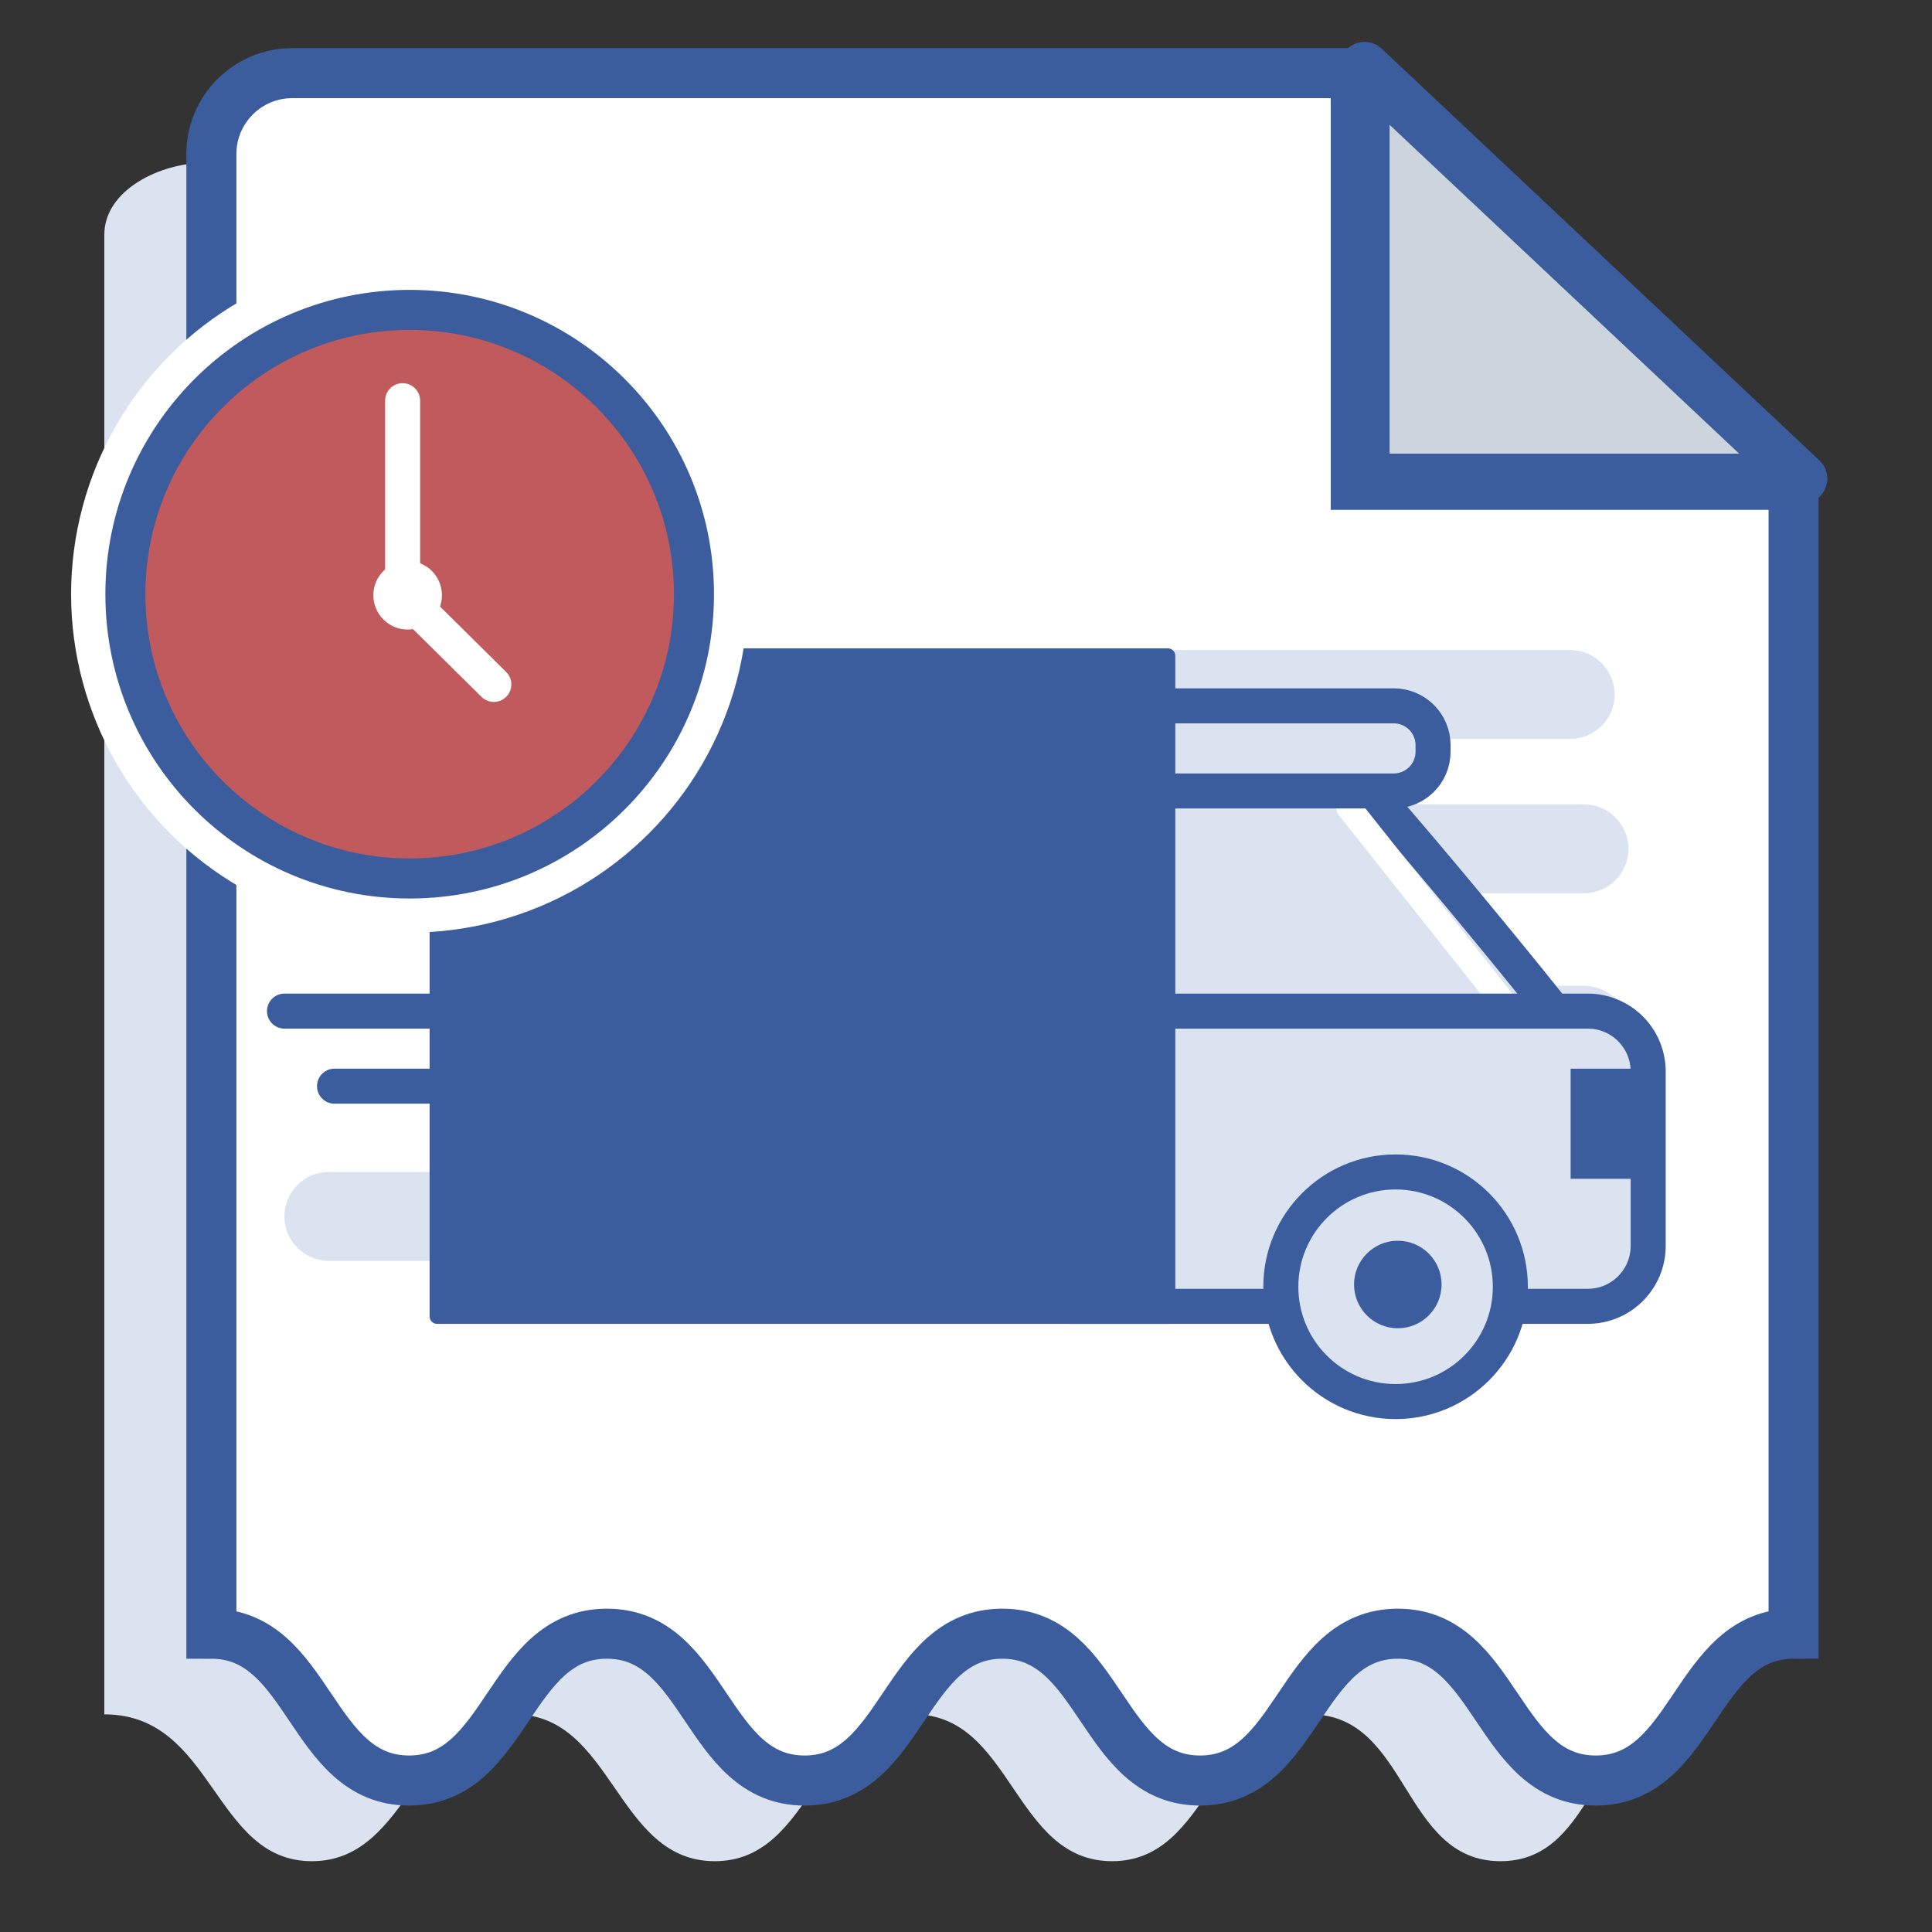
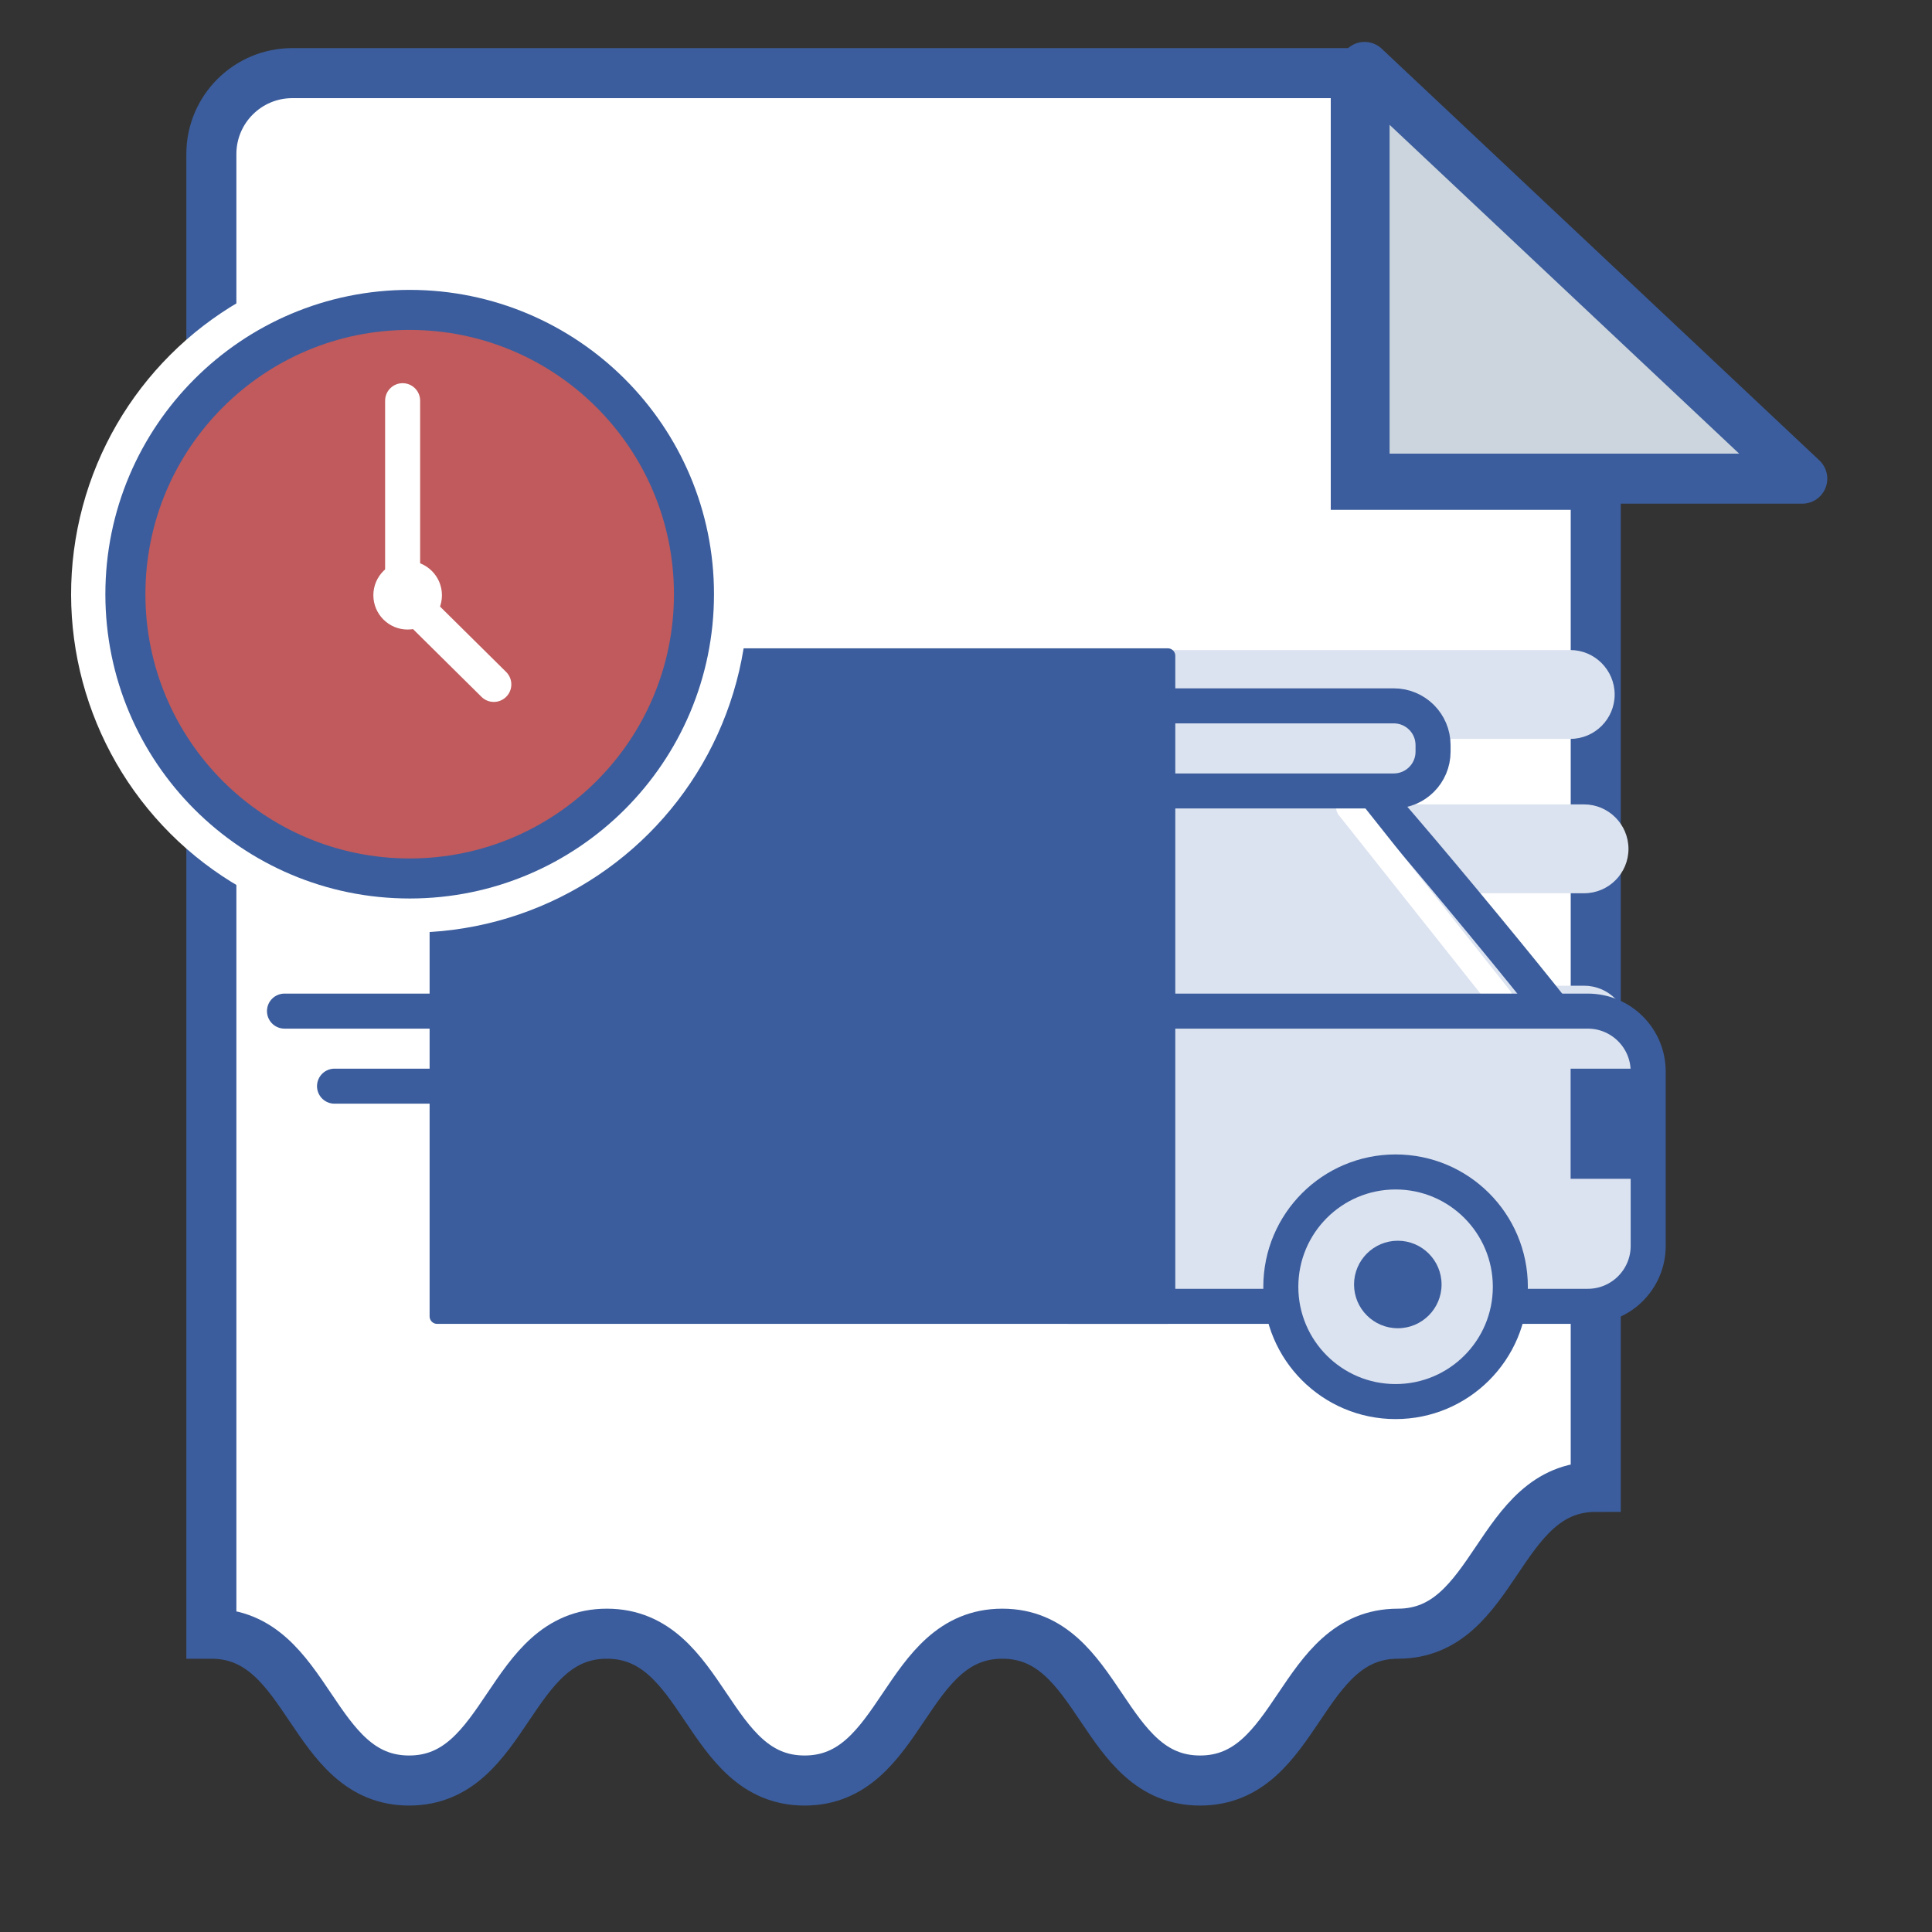
<svg xmlns="http://www.w3.org/2000/svg" id="Layer_1" x="0px" y="0px" viewBox="0 0 2000 2000" style="enable-background:new 0 0 2000 2000;" xml:space="preserve">
  <rect x="0" y="0" width="2000" height="2000" fill="#333333" stroke="none" />
  <style type="text/css">
	.st0{fill:#DCE3F0;}
	.st1{fill:#CCD5DD;stroke:#3B5D9D;stroke-width:51.806;stroke-linecap:round;stroke-linejoin:round;stroke-miterlimit:10;}
	.st2{fill:#FFFFFF;stroke:#3B5D9D;stroke-width:51.806;stroke-miterlimit:10;}
	.st3{fill:#DCE3F0;stroke:#3B5D9D;stroke-width:36.264;stroke-miterlimit:10;}
	.st4{fill:none;stroke:#FFFFFF;stroke-width:25.903;stroke-linecap:round;stroke-miterlimit:10;}
	.st5{fill:#3B5D9D;}
	.st6{fill:#3B5D9D;stroke:#3B5D9D;stroke-width:15.542;stroke-linecap:round;stroke-linejoin:round;stroke-miterlimit:10;}
	.st7{fill:none;stroke:#FFFFFF;stroke-width:51.806;stroke-miterlimit:10;}
	.st8{fill:#C05A5C;stroke:#3B5D9D;stroke-width:41.445;stroke-linecap:round;stroke-linejoin:round;stroke-miterlimit:10;}
	.st9{fill:none;stroke:#FFFFFF;stroke-width:36.264;stroke-linecap:round;stroke-linejoin:round;stroke-miterlimit:10;}
	.st10{fill:#FFFFFF;}
	.st11{fill:none;stroke:#3B5D9D;stroke-width:36.264;stroke-linecap:round;stroke-linejoin:round;stroke-miterlimit:10;}
</style>
-   <path class="st0" d="M1313.1,168.6H212.1c-46.3,0-104.1,28.1-104.1,74.4v1531.7c114,0,112.5,152,214.8,152  c102.4,0,107.4-152,209.8-152c102.4,0,104.9,152,207.3,152c102.4,0,103.6-152,206-152c102.3,0,103,152,205.3,152  c102.4,0,102.7-152,205.1-152c102.4,0,94.6,152,197,152c102.4,0,93.4-152,197-152V585.4L1313.1,168.6z" />
  <g>
    <polygon class="st1" points="1865.7,495.5 1412.6,69.3 1412.6,495.5  " />
-     <path class="st2" d="M1403.5,501.9V75.7H302.6c-46.3,0-83.8,37.5-83.8,83.8v1531.7c102.3,0,102.3,152,204.7,152   c102.4,0,102.4-152,204.7-152c102.4,0,102.4,152,204.7,152c102.4,0,102.4-152,204.7-152c102.3,0,102.3,152,204.7,152   c102.4,0,102.4-152,204.8-152c102.4,0,102.4,152,204.8,152c102.4,0,102.4-152,204.8-152V501.9H1403.5z" />
-     <path class="st0" d="M753.8,703.2c0,25.4-20.6,46-46,46h-255c-25.4,0-46-20.6-46-46l0,0c0-25.4,20.6-46,46-46h255   C733.2,657.2,753.8,677.8,753.8,703.2L753.8,703.2z" />
+     <path class="st2" d="M1403.5,501.9V75.7H302.6c-46.3,0-83.8,37.5-83.8,83.8v1531.7c102.3,0,102.3,152,204.7,152   c102.4,0,102.4-152,204.7-152c102.4,0,102.4,152,204.7,152c102.4,0,102.4-152,204.7-152c102.3,0,102.3,152,204.7,152   c102.4,0,102.4-152,204.8-152c102.4,0,102.4-152,204.8-152V501.9H1403.5z" />
    <path class="st0" d="M1625.4,672.9h-250.8h-4.2h-246.6h-4.2H868.9c-25.4,0-46,20.6-46,46c0,25.4,20.6,46,46,46h250.8h4.2h246.6h4.2   h250.8c25.4,0,46-20.6,46-46C1671.4,693.5,1650.8,672.9,1625.4,672.9z" />
    <path class="st0" d="M1639.7,832.7h-250.8h-4.2h-246.6h-4.2H883.2c-25.4,0-46,20.6-46,46c0,25.4,20.6,46,46,46H1134h4.2h246.6h4.2   h250.8c25.4,0,46-20.6,46-46C1685.7,853.3,1665.1,832.7,1639.7,832.7z" />
    <path class="st0" d="M753.8,874.6c0,25.4-20.6,46-46,46h-255c-25.4,0-46-20.6-46-46l0,0c0-25.4,20.6-46,46-46h255   C733.2,828.6,753.8,849.2,753.8,874.6L753.8,874.6z" />
-     <path class="st0" d="M641.4,1259.2c0,25.4-20.6,46-46,46h-255c-25.4,0-46-20.6-46-46l0,0c0-25.4,20.6-46,46-46h255   C620.8,1213.2,641.4,1233.8,641.4,1259.2L641.4,1259.2z" />
    <path class="st0" d="M1639.7,1020.4h-250.8h-4.2h-246.6h-4.2H883.2c-25.4,0-46,20.6-46,46c0,25.4,20.6,46,46,46H1134h4.2h246.6h4.2   h250.8c25.4,0,46-20.6,46-46C1685.7,1041,1665.1,1020.4,1639.7,1020.4z" />
  </g>
  <path class="st3" d="M1631.3,1342c0,0-47.6-157.8-1.8-266.8c1.8-4.2-227.9-283-237.3-283c-1.9,0-3.9,0.7-5.7,0.7  c-52.2,0-177.7,0-265.8,0V1342h139.1c-0.2-5.2-0.4-6.5-0.4-9.7c0-66.9,49.3-121.2,110-121.2c60.8,0,110,54.4,110,121.3  c0,3.2-0.2,4.4-0.4,9.6H1631.3z" />
  <line class="st4" x1="1552.7" y1="1033.1" x2="1396.1" y2="835.8" />
  <path class="st3" d="M1483.5,778.1c0,22.5-18.2,40.7-40.7,40.7h-343.4c-22.5,0-40.7-18.2-40.7-40.7v-6.7c0-22.5,18.2-40.7,40.7-40.7  h343.4c22.5,0,40.7,18.2,40.7,40.7V778.1z" />
  <path class="st3" d="M1706.2,1109.3c0-34.6-28-62.6-62.6-62.6h-537.9c-34.6,0-62.6,28-62.6,62.6v180.4c0,34.6,28,62.6,62.6,62.6  h537.9c34.6,0,62.6-28,62.6-62.6V1109.3z" />
  <g>
    <path class="st3" d="M1444.7,1213.2c-65.6,0-118.8,53.2-118.8,118.9c0,65.6,53.2,118.8,118.8,118.8c65.6,0,118.8-53.2,118.8-118.8   C1563.5,1266.4,1510.3,1213.2,1444.7,1213.2z" />
    <path class="st5" d="M1492.3,1329.7c0,25-20.3,45.3-45.3,45.3c-25,0-45.3-20.3-45.3-45.3c0-25,20.3-45.3,45.3-45.3   C1472,1284.4,1492.3,1304.7,1492.3,1329.7z" />
  </g>
  <polygon class="st6" points="452.5,678.9 452.5,1362.7 1208.9,1362.7 1208.9,1347.7 1208.9,796.7 1208.9,678.9 " />
  <ellipse transform="matrix(0.707 -0.707 0.707 0.707 -310.756 480.06)" class="st7" cx="424.1" cy="615.1" rx="324.5" ry="324.5" />
  <path class="st8" d="M718.4,615.1c0,162.5-131.8,294.3-294.3,294.3c-162.5,0-294.3-131.7-294.3-294.3  c0-162.5,131.8-294.3,294.3-294.3C586.6,320.9,718.4,452.6,718.4,615.1z" />
  <polyline class="st9" points="416.8,414.8 416.8,615.1 511.2,708.5 " />
  <path class="st10" d="M457.5,616.2c0,19.6-15.9,35.5-35.5,35.5c-19.6,0-35.5-15.9-35.5-35.5c0-19.6,15.9-35.5,35.5-35.5  C441.6,580.7,457.5,596.6,457.5,616.2z" />
  <rect x="1625.9" y="1106.3" class="st5" width="72.5" height="114" />
  <line class="st11" x1="1040.5" y1="1124.4" x2="346.3" y2="1124.4" />
  <line class="st11" x1="1118.2" y1="1046.7" x2="294.5" y2="1046.7" />
</svg>